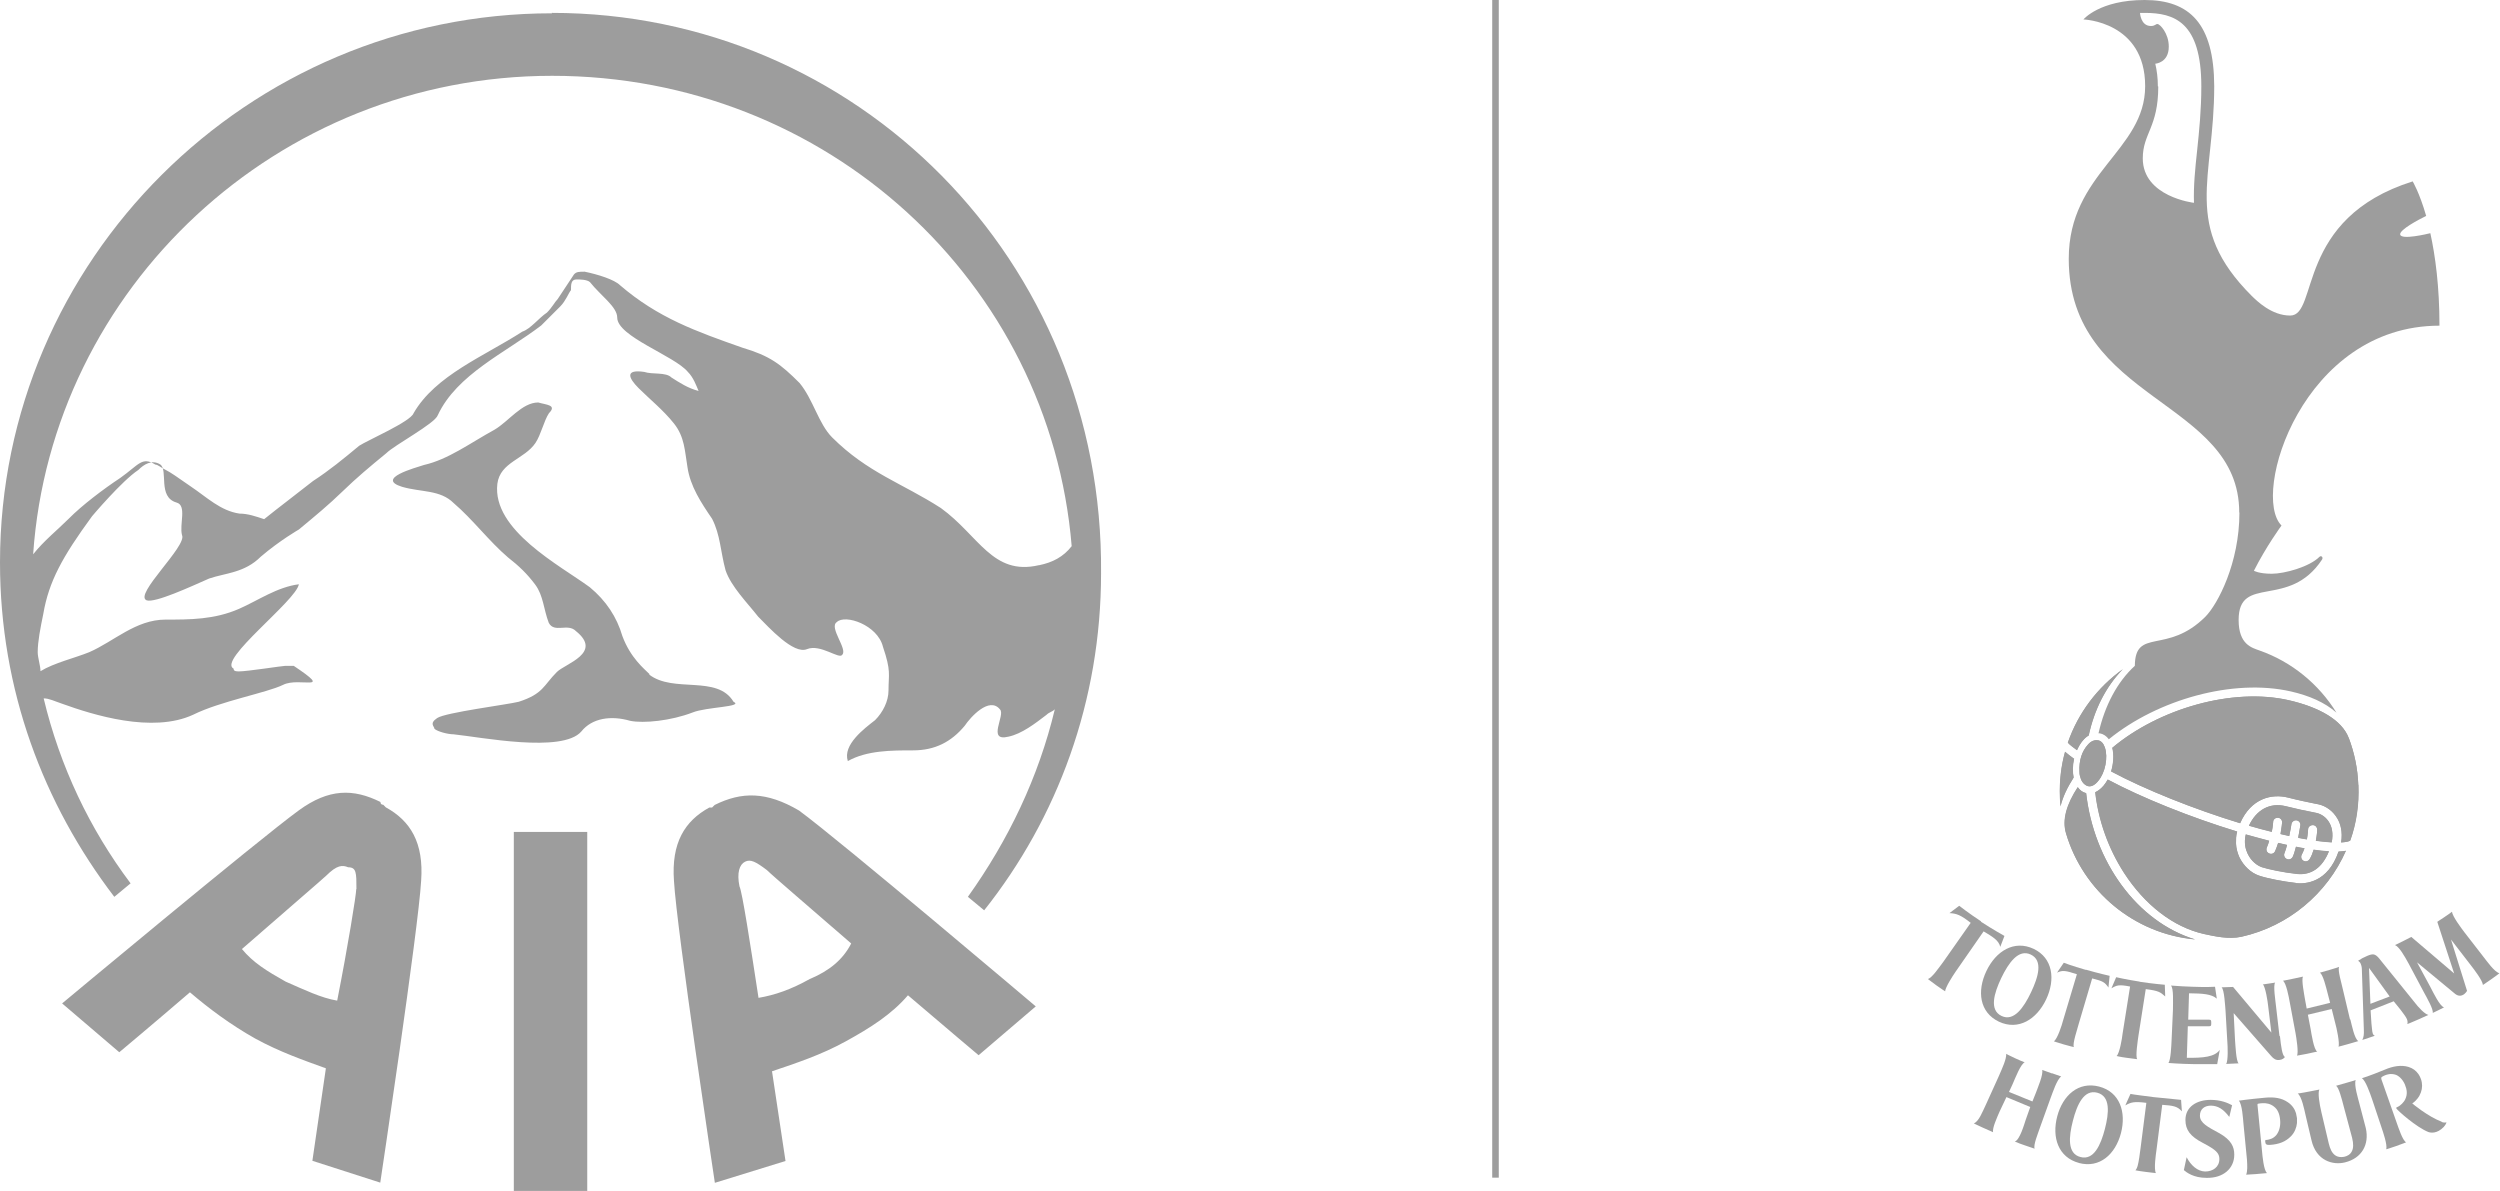
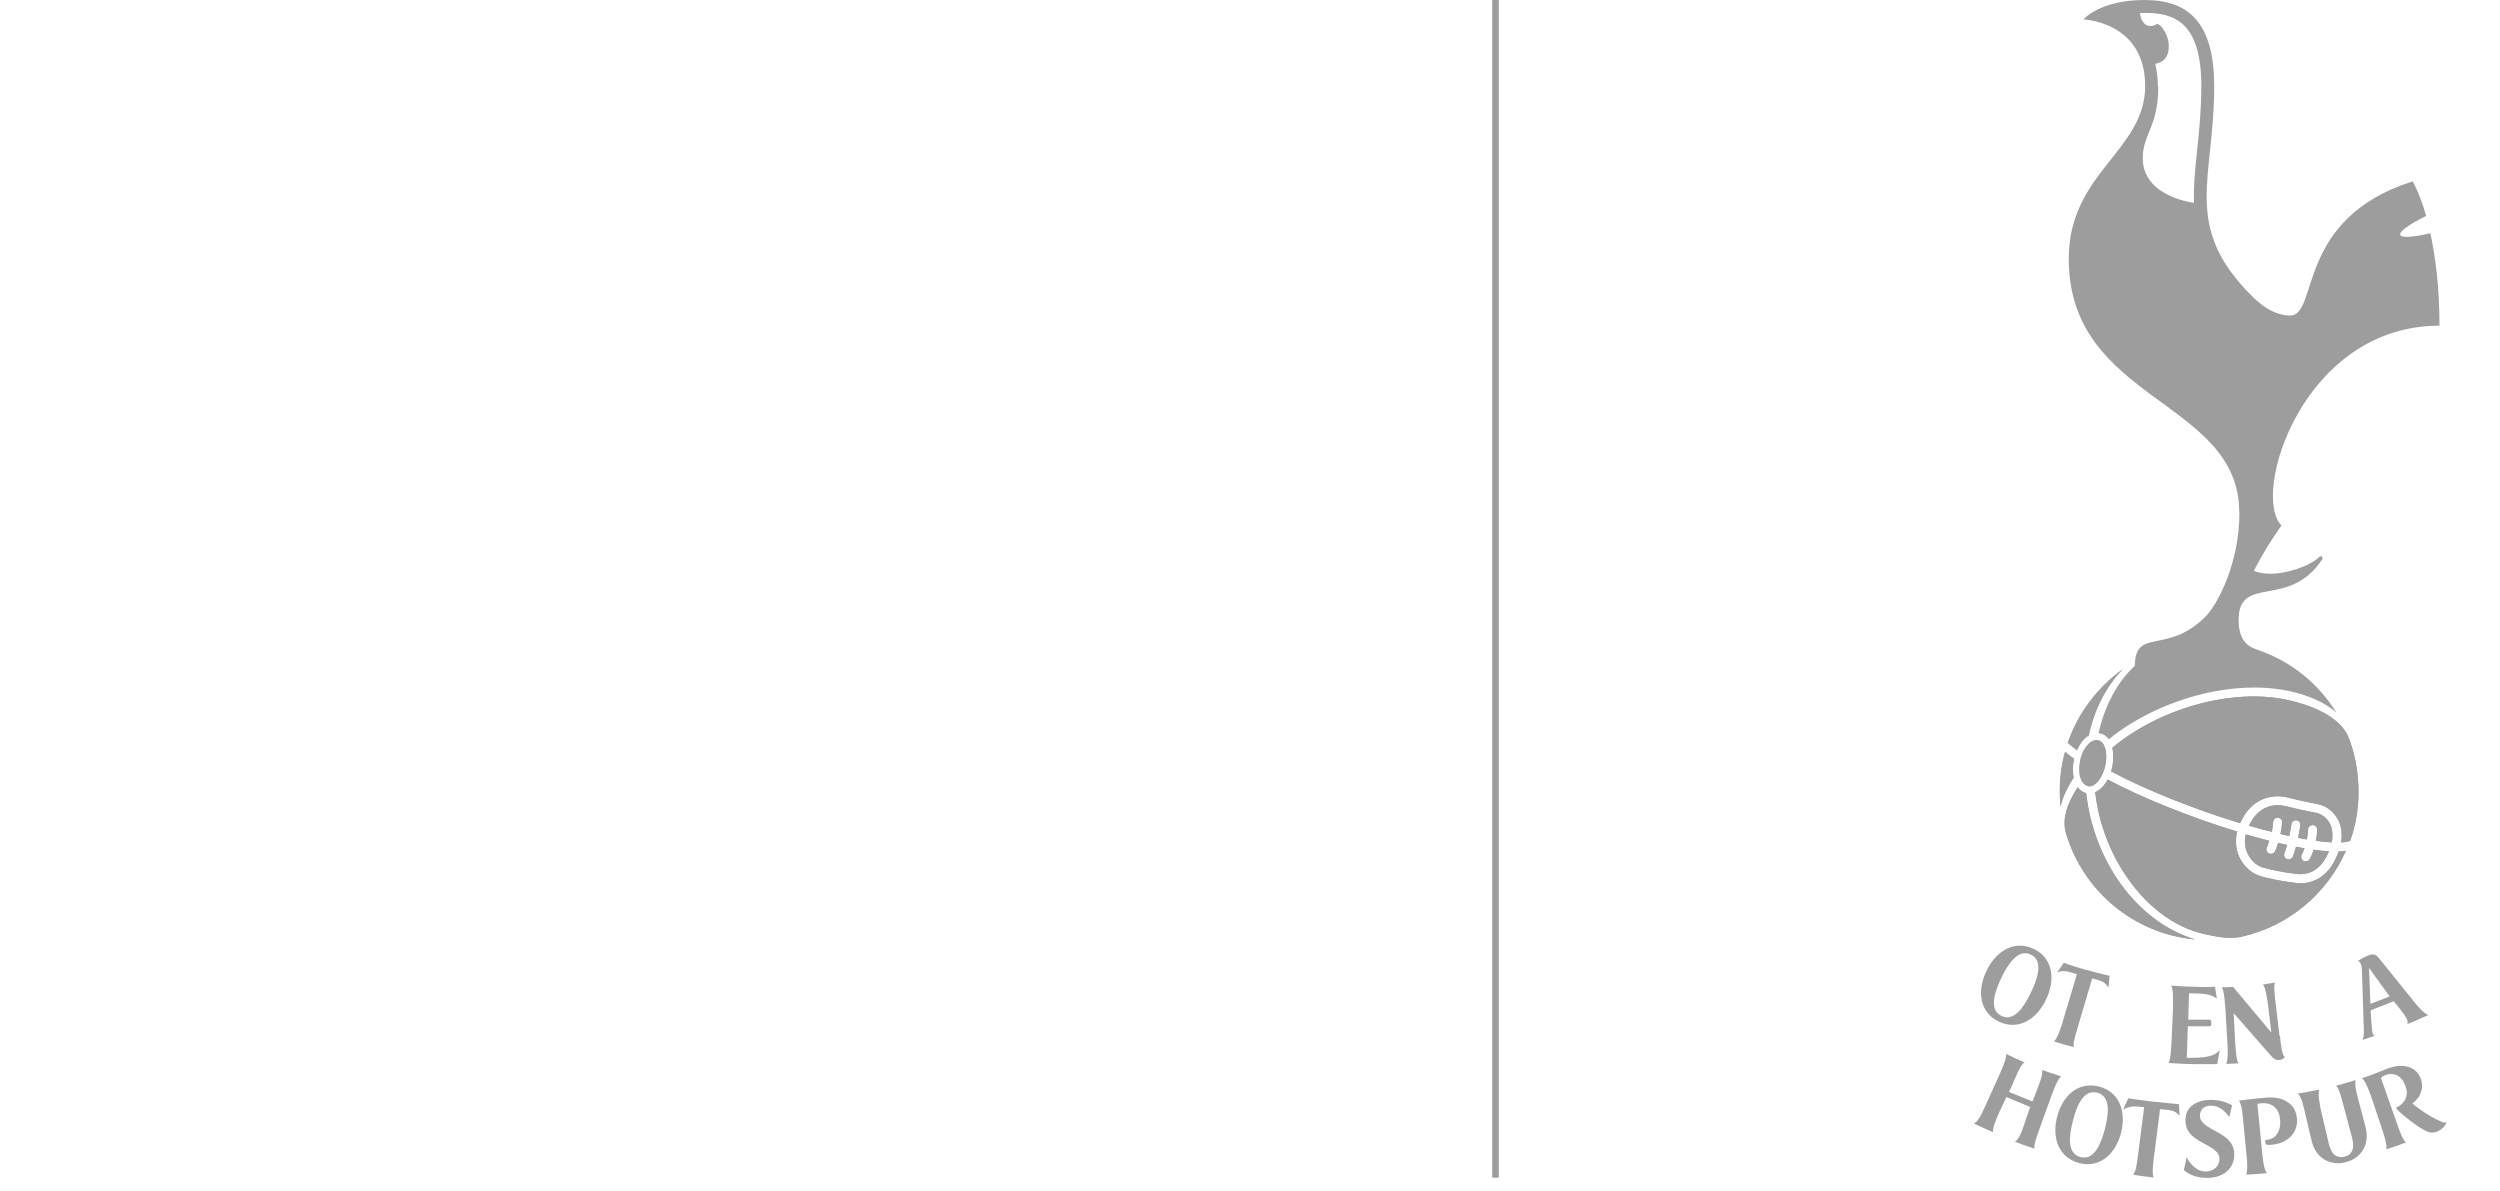
<svg xmlns="http://www.w3.org/2000/svg" id="Layer_2" data-name="Layer 2" viewBox="0 0 125.97 60">
  <defs>
    <style>
      .cls-1 {
        fill-rule: evenodd;
      }

      .cls-1, .cls-2 {
        fill: #9d9d9d;
        stroke-width: 0px;
      }
    </style>
  </defs>
  <g id="Layer_2-2" data-name="Layer 2">
    <g>
      <path id="path8066" class="cls-2" d="m105.12,39.97c-.17-.04-.31-.14-.42-.3-.56.86-.8,1.64-.59,2.33.86,2.91,3.43,5.06,6.5,5.34-2.94-.89-5.11-3.95-5.49-7.38m-.6-1.72c-.19-.13-.34-.26-.46-.36-.2.72-.29,1.49-.26,2.28,0,.16.02.32.03.47.11-.47.34-.95.66-1.45-.06-.29-.05-.62.02-.94Zm.14-.44c.08-.18.17-.34.29-.48.09-.11.19-.2.3-.26.28-1.3.86-2.46,1.72-3.34-1.27.91-2.25,2.2-2.77,3.7.07.09.25.23.46.38Zm11.03,6.69c-.64-.07-1.49-.24-1.86-.37-.41-.14-.78-.49-.99-.93-.08-.18-.16-.42-.17-.71,0-.17,0-.37.06-.58-2.33-.71-4.8-1.7-6.52-2.62-.06.11-.13.21-.21.31-.13.15-.27.26-.42.33.16,1.43.66,2.83,1.45,4.06,1.05,1.62,2.48,2.73,4.02,3.08.55.12,1.26.28,1.9.14,2.37-.53,4.31-2.17,5.26-4.33-.11.02-.24.03-.37.04-.54,1.58-1.68,1.64-2.15,1.59Zm3.14-4.94c-.03-.83-.2-1.63-.48-2.37-.35-.91-1.5-1.55-3.03-1.9-2.82-.64-6.52.42-8.88,2.4.09.36.06.79-.06,1.19,1.7.91,4.17,1.9,6.5,2.61.55-1.26,1.6-1.5,2.42-1.29.59.15.96.22,1.24.28l.3.06c.39.09.73.35.94.71.15.25.28.66.19,1.21.29-.02.42-.06.46-.1.31-.87.45-1.81.41-2.79Zm-1.34,2.89c.09-.46,0-.79-.12-.99-.14-.25-.38-.43-.64-.49l-.29-.06c-.26-.05-.66-.13-1.26-.28-.8-.2-1.48.17-1.86.98.39.11.77.22,1.15.31.06-.29.07-.49.07-.5,0-.13.12-.22.24-.21.13,0,.22.12.21.24,0,.02-.02.25-.08.58.07.02.15.03.22.05.07.02.15.03.22.05.07-.32.11-.59.11-.6.02-.12.14-.21.26-.19.13.02.21.14.19.26,0,.02-.05.3-.11.62.15.03.3.06.44.08.05-.28.06-.5.06-.5,0-.13.11-.22.24-.22.13,0,.22.11.22.24,0,.02-.01.25-.07.55.32.04.58.07.8.08Zm-4.24.56c.18.39.49.61.72.69.3.1,1.1.27,1.76.34.73.08,1.29-.32,1.62-1.14-.24-.01-.5-.04-.77-.08-.05.16-.11.33-.2.47-.06.11-.2.15-.31.09-.11-.06-.15-.2-.09-.31.05-.1.1-.21.14-.32-.14-.02-.28-.05-.43-.08-.05.19-.1.37-.16.5-.05.12-.19.17-.3.12-.12-.05-.17-.19-.12-.3.05-.11.09-.26.13-.41-.07-.02-.15-.03-.22-.05-.08-.02-.16-.04-.23-.05-.04.13-.09.27-.15.41-.05.12-.18.17-.3.12-.12-.05-.17-.18-.12-.3.05-.12.09-.23.12-.34-.39-.1-.78-.21-1.18-.32-.1.42-.01.75.09.96Zm-7.53-5.7c-.1-.02-.3-.02-.5.2-.32.35-.47.81-.44,1.39h0c0,.15.03.23.07.35.07.21.25.35.38.37.15.03.33-.06.49-.26.36-.42.51-1.2.34-1.69-.07-.21-.19-.33-.33-.36Z" />
      <path id="path8070" class="cls-2" d="m112.84,25.83c0,2.54-1.09,4.61-1.71,5.24-1.94,1.94-3.54.53-3.56,2.48-.88.8-1.52,2.01-1.83,3.4.02,0,.04,0,.06,0,.18.03.34.14.46.3,2.47-2.01,6.27-3.07,9.17-2.41.92.21,1.71.55,2.3,1.07-.89-1.44-2.25-2.56-3.87-3.13-.38-.14-1.06-.29-1.06-1.54,0-2.32,2.53-.52,4.2-3.04.08-.12-.04-.23-.13-.14-.5.5-1.75.85-2.4.85s-.9-.15-.9-.15c.62-1.23,1.39-2.28,1.39-2.28-1.55-1.55,1.06-10.07,7.96-10.07,0-1.98-.21-3.52-.46-4.66-.16.04-1.46.35-1.52.07-.05-.24.96-.77,1.31-.94-.34-1.18-.68-1.74-.68-1.74-5.92,1.86-4.73,6.76-6.17,6.76-.94,0-1.67-.73-1.94-.99-3.53-3.53-1.89-5.87-1.89-10.57C111.56,1.19,110.33,0,108.06,0s-3.08.98-3.08.98c0,0,3.11.1,3.11,3.36s-3.85,4.36-3.85,8.7c0,7.22,8.59,7.08,8.59,12.78m-4.1-21.47c0-.42-.05-.8-.13-1.14,0,0,.68-.04.68-.86,0-.68-.45-1.14-.57-1.14-.1,0-.12.1-.33.1-.52,0-.55-.66-.55-.66.08,0,.16,0,.24,0,1.48,0,2.85.45,2.85,3.7,0,1.2-.11,2.27-.21,3.22-.1.93-.19,1.8-.16,2.65,0,0-2.58-.3-2.58-2.24,0-1.26.78-1.56.78-3.62Zm-3.62,35.61c-.17-.04-.31-.14-.42-.3-.56.86-.8,1.64-.59,2.33.86,2.91,3.43,5.06,6.5,5.34-2.94-.89-5.11-3.95-5.49-7.38Zm-.6-1.72c-.19-.13-.34-.26-.46-.36-.2.72-.29,1.49-.26,2.28,0,.16.02.32.03.47.11-.47.34-.95.66-1.45-.06-.29-.05-.62.02-.94Zm.14-.44c.08-.18.17-.34.29-.48.09-.11.19-.2.3-.26.28-1.3.86-2.46,1.72-3.34-1.27.91-2.25,2.2-2.77,3.7.07.09.25.23.46.38Zm11.03,6.69c-.64-.07-1.49-.24-1.86-.37-.41-.14-.78-.49-.99-.93-.08-.18-.16-.42-.17-.71,0-.17,0-.37.06-.58-2.33-.71-4.8-1.7-6.52-2.62-.06.11-.13.21-.21.31-.13.15-.27.26-.42.33.16,1.43.66,2.83,1.45,4.06,1.05,1.62,2.48,2.73,4.02,3.08.55.12,1.26.28,1.9.14,2.37-.53,4.31-2.17,5.26-4.33-.11.02-.24.03-.37.04-.54,1.58-1.68,1.64-2.15,1.59Zm2.66-7.31c-.35-.91-1.5-1.55-3.03-1.9-2.82-.64-6.52.42-8.88,2.4.09.36.06.79-.06,1.19,1.7.91,4.17,1.9,6.5,2.61.55-1.26,1.6-1.5,2.42-1.29.59.15.96.22,1.24.28l.3.06c.39.09.73.35.94.71.15.25.28.66.19,1.21.29-.02.42-.06.46-.1.31-.87.45-1.81.41-2.79-.03-.83-.2-1.63-.48-2.37Zm-5.09,5.83c.18.39.49.61.72.69.3.1,1.1.27,1.76.34.73.08,1.29-.32,1.62-1.14-.24-.01-.5-.04-.77-.08-.05.16-.11.33-.2.47-.06.11-.2.15-.31.09-.11-.06-.15-.2-.09-.31.05-.1.1-.21.14-.32-.14-.02-.28-.05-.43-.08-.05.19-.1.37-.16.5-.05.12-.19.17-.3.12-.12-.05-.17-.19-.12-.3.05-.11.09-.26.13-.41-.07-.02-.15-.03-.22-.05-.08-.02-.16-.04-.23-.05-.04.13-.09.27-.15.41-.05.12-.18.17-.3.12-.12-.05-.17-.18-.12-.3.05-.12.09-.23.12-.34-.39-.1-.78-.21-1.18-.32-.1.42-.01.75.09.96Zm4.24-.56c.09-.46,0-.79-.12-.99-.14-.25-.38-.43-.64-.49l-.29-.06c-.26-.05-.66-.13-1.26-.28-.8-.2-1.48.17-1.86.98.39.11.77.22,1.15.31.06-.29.07-.49.07-.5,0-.13.12-.22.24-.21.13,0,.22.12.21.24,0,.02-.02.25-.08.58.07.02.15.03.22.05.07.02.15.03.22.05.07-.32.11-.59.11-.6.02-.12.14-.21.26-.19.13.02.21.14.19.26,0,.02-.05.3-.11.62.15.03.3.06.44.08.05-.28.06-.5.06-.5,0-.13.11-.22.24-.22.13,0,.22.11.22.24,0,.02-.01.25-.07.55.32.04.58.07.8.08Zm-11.77-5.14c-.1-.02-.3-.02-.5.2-.32.35-.47.81-.44,1.39h0c0,.15.03.23.07.35.07.21.25.35.38.37.15.03.33-.06.49-.26.36-.42.51-1.2.34-1.69-.07-.21-.19-.33-.33-.36Z" />
-       <path id="path8072" class="cls-2" d="m99.81,46.44c.58.38,1.19.72,1.19.72l-.21.55c-.08-.34-.41-.52-.84-.78l-1.41,2.03c-.17.25-.51.78-.53.99,0,0-.23-.15-.44-.3-.22-.16-.43-.32-.43-.32.21-.05.57-.59.79-.88l1.37-1.95c-.51-.4-.71-.47-1.07-.49l.49-.37s.47.37,1.11.79" />
      <path id="path8076" class="cls-2" d="m100.72,51.48c-.98-.47-1.11-1.54-.63-2.55.48-1.01,1.4-1.58,2.38-1.12.97.46,1.11,1.54.63,2.55-.48,1.01-1.4,1.58-2.38,1.12m1.61-3.38c-.62-.3-1.12.41-1.49,1.18-.37.78-.61,1.61.01,1.91.62.3,1.12-.41,1.49-1.19.37-.78.61-1.6-.01-1.9Z" />
      <path id="path8078" class="cls-2" d="m105.1,48.86c.66.19,1.2.31,1.2.31l-.06.59c-.18-.26-.26-.32-.82-.46l-.68,2.3c-.05.21-.33,1.01-.24,1.16,0,0-.19-.04-.5-.13-.34-.1-.51-.16-.51-.16.18-.12.4-.8.47-1.07l.69-2.31c-.58-.19-.72-.21-1-.08l.34-.5s.38.15,1.11.36" />
-       <path id="path8080" class="cls-2" d="m107.82,49.47c.65.1,1.26.15,1.26.15l.02.59c-.24-.22-.34-.29-.98-.37l-.37,2.36c-.03.22-.16,1.04-.06,1.17,0,0-.23-.03-.54-.07-.31-.04-.5-.09-.5-.09.15-.12.28-.9.3-1.11l.38-2.39c-.56-.11-.67-.07-.94.09l.24-.56s.52.12,1.17.22" />
      <path id="path8082" class="cls-2" d="m110.24,51.71l-.05,1.59c.83.01,1.4-.04,1.66-.4l-.13.72s-.46,0-1.14,0c-.74-.01-1.32-.06-1.32-.06.12-.12.15-.9.16-1.11l.07-1.56c0-.41.04-1.08-.1-1.23.6.04.53.04,1.08.06.72.03,1.14,0,1.14,0l.09.6c-.28-.24-.71-.26-1.4-.27l-.04,1.33h1.06c.1,0,.1.06.1.17,0,.11,0,.16-.1.16h-1.07" />
      <path id="path8084" class="cls-2" d="m114.88,52.19c.06.58.12.99.25,1.07-.03.06-.14.14-.28.15-.17.02-.29-.06-.41-.2l-1.89-2.16.07,1.38c.02.22.05,1.04.18,1.15l-.63.03c.11-.14.08-.92.06-1.13l-.09-1.55c-.02-.22-.06-1.08-.2-1.18l.58-.02,1.93,2.3-.16-1.32c-.02-.22-.14-1-.27-1.11,0,0,.07,0,.3-.04.23-.03.32-.05.32-.05-.11.14.02.94.04,1.16l.18,1.55" />
-       <path id="path8086" class="cls-2" d="m118.43,51.37c.07.27.2.96.4,1.09,0,0-.3.09-.48.14-.16.05-.52.14-.52.14.08-.15-.1-.98-.16-1.18l-.18-.72-1.2.29.14.73c.04.24.16,1.03.33,1.13,0,0-.17.03-.52.11-.29.06-.5.09-.5.09.09-.15-.03-.89-.07-1.12l-.29-1.55c-.05-.29-.19-1.02-.35-1.1,0,0,.16-.03.5-.1.34-.07.51-.11.51-.11-.08.17.06.87.1,1.12l.09.49,1.18-.29-.13-.5c-.07-.27-.22-.9-.38-1.02,0,0,.16-.05.49-.14.33-.09.47-.15.47-.15-.07.18.12.8.19,1.12l.36,1.52" />
      <path id="path8088" class="cls-2" d="m120.62,50.45l-1.17.46.04.64c.03.22.03.42.07.53.02.06.06.09.1.11,0,0-.12.04-.32.11-.2.07-.31.1-.31.1.07-.12.09-.29.08-.5l-.1-3.04c0-.11-.02-.21-.06-.3-.03-.08-.09-.12-.13-.15.13-.09.3-.18.47-.25.27-.11.38-.11.58.12l1.72,2.13c.31.41.59.68.77.73,0,0-.18.08-.51.23-.33.15-.55.23-.55.23.02-.07.02-.14-.02-.25-.05-.12-.21-.32-.32-.47l-.34-.42m-.21-.25l-1.04-1.44.07,1.81.97-.37Z" />
-       <path id="path8090" class="cls-2" d="m125.52,49.35c-.24.16-.41.28-.41.28-.02-.23-.46-.8-.6-.98l-1.01-1.31.81,2.59c-.03.05-.09.12-.14.16-.16.12-.32.1-.46-.01l-1.92-1.59.67,1.24c.16.31.48.97.69,1.03,0,0-.13.07-.3.15-.17.08-.27.13-.27.13.04-.18-.27-.72-.46-1.07l-.75-1.41c-.23-.42-.48-.85-.69-.94.17-.08.22-.11.45-.22.2-.1.37-.19.37-.19l2.16,1.84-.85-2.6s.11-.08.33-.22c.22-.14.41-.29.41-.29.02.23.47.83.63,1.04l.93,1.2c.2.25.57.79.83.86,0,0-.21.17-.45.33" />
      <path id="path8094" class="cls-2" d="m103.4,54.08c.2.07.46.16.46.16-.22.16-.42.79-.55,1.13l-.5,1.39c-.13.38-.36.93-.29,1.12,0,0-.28-.1-.5-.17-.19-.07-.3-.1-.5-.19.25-.07.48-.88.55-1.09l.23-.65-1.2-.5-.35.74c-.11.26-.38.84-.32,1.03,0,0-.21-.09-.52-.23-.37-.17-.45-.21-.45-.21.26-.13.41-.54.61-.96l.63-1.39c.21-.48.4-.89.39-1.16,0,0,.11.07.42.21.25.11.37.17.51.22-.2.08-.47.78-.61,1.1l-.18.39,1.18.48.18-.45c.08-.23.38-.91.31-1.14,0,0,.24.09.5.18" />
      <path id="path8096" class="cls-2" d="m104.76,58.6c-1.05-.28-1.38-1.29-1.1-2.35.28-1.06,1.07-1.77,2.11-1.5,1.04.27,1.38,1.28,1.1,2.35-.28,1.06-1.07,1.78-2.12,1.5m.93-3.54c-.67-.18-1.02.59-1.23,1.41-.21.81-.29,1.66.38,1.83.67.18,1.02-.6,1.23-1.41.21-.81.29-1.65-.38-1.83Z" />
-       <path id="path8098" class="cls-2" d="m107.6,58.97s.07-.07.11-.22c.06-.21.11-.6.15-.91l.29-2.27c-.62-.08-.78-.03-1.06.13l.26-.58c.19.04.63.09,1.15.16.35.04,1.4.14,1.4.14l.04.58c-.23-.27-.47-.29-.99-.33l-.29,2.28c-.03.21-.14.95-.03,1.16-.13-.01-.33-.04-.51-.06-.18-.02-.42-.06-.52-.08" />
+       <path id="path8098" class="cls-2" d="m107.6,58.97c.06-.21.11-.6.15-.91l.29-2.27c-.62-.08-.78-.03-1.06.13l.26-.58c.19.04.63.09,1.15.16.35.04,1.4.14,1.4.14l.04.58c-.23-.27-.47-.29-.99-.33l-.29,2.28c-.03.21-.14.95-.03,1.16-.13-.01-.33-.04-.51-.06-.18-.02-.42-.06-.52-.08" />
      <path id="path8100" class="cls-2" d="m112.58,58.19c0,.68-.55,1.18-1.4,1.16-.66,0-1.01-.28-1.14-.39l.14-.65c.21.41.55.71.93.72.4,0,.72-.23.72-.63,0-.29-.16-.46-.83-.81-.64-.33-.88-.66-.88-1.16,0-.67.58-1.01,1.27-1.01.51,0,.86.15,1.08.27l-.14.59c-.31-.41-.58-.56-.92-.57-.33,0-.56.17-.56.51,0,.37.41.57.96.87.63.35.77.71.77,1.08" />
      <path id="path8102" class="cls-2" d="m115.69,56.09c.02.08.04.18.05.25,0,.07,0,.16,0,.25-.02.22-.12.48-.3.66-.27.28-.61.41-1.07.44-.18.01-.22-.04-.23-.17v-.03s0-.05.03-.05h.04c.14-.02.34-.06.5-.26.15-.2.21-.47.18-.76-.03-.3-.12-.52-.32-.67-.17-.13-.38-.18-.59-.16,0,0-.08,0-.18.02,0,0-.06,0-.05.06l.23,2.35c.02.21.08.94.25,1.09,0,0-.19.02-.56.05-.28.02-.49.03-.49.03.07-.18.06-.45.04-.76l-.18-1.85c-.02-.21-.06-.94-.23-1.12,0,0,.47-.07,1.33-.15.45-.04.82.01,1.14.23.21.14.35.34.41.55" />
      <path id="path8104" class="cls-2" d="m119.21,56.85c.18.82-.2,1.51-1.05,1.72-.6.15-1.45-.07-1.69-1.12l-.29-1.23c-.08-.35-.2-.96-.4-1.12,0,0,.22-.03.58-.1.35-.07.51-.1.51-.1-.09.15,0,.72.1,1.14l.37,1.57c.07.29.16.48.32.6.12.09.28.11.45.08.15-.03.31-.11.39-.27.09-.16.09-.39.02-.68l-.42-1.57c-.11-.43-.25-.97-.39-1.06,0,0,.17-.05.49-.14.24-.07.39-.11.5-.15-.1.24.13.96.18,1.17l.33,1.26" />
      <path id="path8106" class="cls-2" d="m123.02,56.53c.08.03.17.05.25.02,0,.05-.06.15-.14.24-.34.35-.66.29-.77.25-.59-.23-1.58-1.1-1.62-1.2,0,0-.01-.02.02-.04l.04-.02c.15-.06.33-.24.4-.4.11-.24.09-.46-.02-.73-.12-.28-.32-.45-.48-.5-.24-.07-.41-.01-.52.03,0,0-.14.06-.18.1,0,0-.03.02,0,.12l.75,2.13c.11.31.31.93.49,1.03,0,0-.2.08-.51.19-.31.11-.49.16-.49.16.06-.24-.17-.89-.23-1.07l-.48-1.44c-.12-.35-.34-.97-.52-1.07,0,0,.35-.1,1.15-.43.42-.18.83-.25,1.2-.14.22.07.37.18.5.36.05.07.08.14.11.21.03.07.05.14.06.21.04.22,0,.45-.12.67,0,0-.11.22-.36.39,0,0,.78.66,1.5.93" />
      <g id="Layer_1-2" data-name="Layer 1-2">
-         <path class="cls-1" d="m52.34,28.48c-2.33.54-3.02-1.5-4.93-2.88-1.92-1.24-3.7-1.78-5.48-3.56-.68-.68-.96-1.92-1.64-2.74-.96-.96-1.5-1.37-2.88-1.78-2.33-.82-4.25-1.5-6.17-3.15-.28-.28-1.1-.54-1.78-.68-.28,0-.42,0-.54.14-.28.42-.54.82-.82,1.24-.14.14-.28.42-.54.68-.42.28-.82.82-1.24.96-1.92,1.24-4.38,2.2-5.48,4.11-.14.42-2.33,1.37-2.74,1.64-.82.68-1.5,1.24-2.33,1.78-.68.54-1.78,1.37-2.46,1.92-.42-.14-.82-.28-1.24-.28-.96-.14-1.64-.82-2.46-1.37-.64-.45-1.05-.73-1.24-.82-.28-.14-.42-.28-.54-.28-.68-.42-.82,0-1.78.68-.82.54-1.92,1.37-2.6,2.06-.54.54-1.24,1.1-1.78,1.78C2.6,14.51,13.97,3.82,27.82,3.82s25.08,10.41,26.18,23.7c-.42.54-.96.82-1.64.96h0ZM27.82.67C12.47.67,0,13.14,0,28.34c0,6.44,2.2,12.19,5.76,16.85l.82-.68c-2.06-2.74-3.56-5.89-4.38-9.32.28,0,.54.14.96.28,1.5.54,4.52,1.5,6.58.54,1.37-.68,3.7-1.1,4.52-1.5.82-.42,2.6.42.54-.96h-.42c-.14,0-1.92.28-2.33.28-.14,0-.28,0-.28-.14-.82-.42,3.15-3.42,3.29-4.25-1.1.14-2.06.82-3.02,1.24-1.24.54-2.46.54-3.7.54-1.5,0-2.6,1.1-3.84,1.64-.68.28-1.78.54-2.46.96,0-.28-.14-.68-.14-.96,0-.54.14-1.24.28-1.92.28-1.64.96-2.88,2.46-4.93,0,0,1.5-1.78,2.33-2.33.28-.28.68-.54,1.1-.28.42.28-.14,1.64.82,1.92.54.14.14,1.1.28,1.64.28.54-2.46,3.02-1.78,3.29.42.14,2.2-.68,3.15-1.1.82-.28,1.78-.28,2.6-1.1.96-.82,1.92-1.37,1.92-1.37.82-.68,1.5-1.24,2.2-1.92s1.37-1.24,2.2-1.92c.42-.42,2.46-1.5,2.6-1.92.96-2.06,3.42-3.15,5.21-4.52.28-.28.68-.68.96-.96s.42-.68.54-.82c0-.28,0-.54.28-.54.14,0,.54,0,.68.14.54.68,1.37,1.24,1.37,1.78,0,.96,2.88,1.92,3.56,2.74.28.28.42.68.54.96-.54-.14-.96-.42-1.37-.68-.28-.28-.96-.14-1.37-.28-.96-.14-.82.28-.28.82.54.54,1.24,1.1,1.78,1.78s.54,1.37.68,2.2c.14.96.68,1.78,1.24,2.6.42.82.42,1.64.68,2.6.28.82,1.1,1.64,1.64,2.33.54.54,1.78,1.92,2.46,1.64.68-.28,1.64.54,1.78.28.28-.28-.68-1.37-.28-1.64.42-.42,2.06.14,2.33,1.24.42,1.24.28,1.37.28,2.2,0,.54-.28,1.1-.68,1.5-.54.42-1.64,1.24-1.37,2.06.96-.54,2.2-.54,3.29-.54s1.92-.42,2.6-1.24c.28-.42,1.24-1.5,1.78-.82.28.28-.68,1.64.42,1.37.68-.14,1.37-.68,1.92-1.1.14-.14.28-.14.42-.28-.82,3.42-2.33,6.58-4.38,9.45l.82.68c3.7-4.66,5.89-10.55,5.89-16.99.14-15.76-12.33-28.23-27.68-28.23h0Zm-9.87,44.13c0,.28-.42,2.88-.96,5.62-.82-.14-1.64-.54-2.6-.96-.96-.54-1.64-.96-2.2-1.64,2.2-1.92,4.11-3.56,4.25-3.7.54-.54.82-.54,1.1-.42.42,0,.42.28.42,1.1h0Zm1.5-4.11l-.14-.14c-.09,0-.14-.05-.14-.14h0c-1.37-.68-2.6-.68-4.11.42-2.06,1.5-11.93,9.73-11.93,9.73l2.88,2.46s1.64-1.37,3.56-3.02c.96.82,2.06,1.64,3.29,2.33,1.24.68,2.46,1.1,3.56,1.5l-.68,4.66,3.42,1.1s1.92-12.75,2.06-15.21c.14-1.92-.54-3.02-1.78-3.7h0Zm6.44,19.32h3.7v-18.09h-3.7v18.09h0Zm14.93-10.69c-.96.54-1.78.82-2.6.96-.42-2.74-.82-5.34-.96-5.62-.14-.68,0-1.1.28-1.24s.54,0,1.1.42c.28.28,2.2,1.92,4.25,3.7-.42.82-1.1,1.37-2.06,1.78h0Zm-4.8-8.77l-.14.14h-.14c-1.24.68-1.92,1.78-1.78,3.7.14,2.46,2.06,15.21,2.06,15.21l3.56-1.1-.68-4.52c1.24-.42,2.46-.82,3.7-1.5s2.33-1.37,3.15-2.33c1.92,1.64,3.56,3.02,3.56,3.02l2.88-2.46s-9.87-8.36-11.93-9.87c-1.64-.96-2.88-.96-4.25-.28h0Zm-3.29-6.58c-.28-.28-.96-.82-1.37-1.92-.28-.96-.82-1.78-1.64-2.46-1.5-1.1-4.93-2.88-4.66-5.21.14-1.1,1.37-1.24,1.92-2.06.28-.42.42-1.1.68-1.5.42-.42-.14-.42-.54-.54-.82,0-1.5.96-2.2,1.37-1.24.68-2.33,1.5-3.56,1.78-.42.14-2.46.68-1.1,1.1.96.28,1.92.14,2.6.82.96.82,1.78,1.92,2.74,2.74.54.42.96.82,1.37,1.37s.42,1.24.68,1.92c.28.54.96,0,1.37.42,1.37,1.1-.54,1.64-.96,2.06-.68.68-.68,1.1-1.92,1.5-.54.14-3.7.54-4.11.82-.42.28-.14.42-.14.54.14.14.68.28.96.28,1.37.14,5.48.96,6.44-.14.54-.68,1.5-.82,2.46-.54.68.14,2.06,0,3.15-.42.68-.28,2.6-.28,2.06-.54-.82-1.37-3.02-.42-4.25-1.37h0Z" />
-       </g>
+         </g>
      <rect class="cls-2" x="75.19" width=".33" height="59.34" />
    </g>
  </g>
</svg>